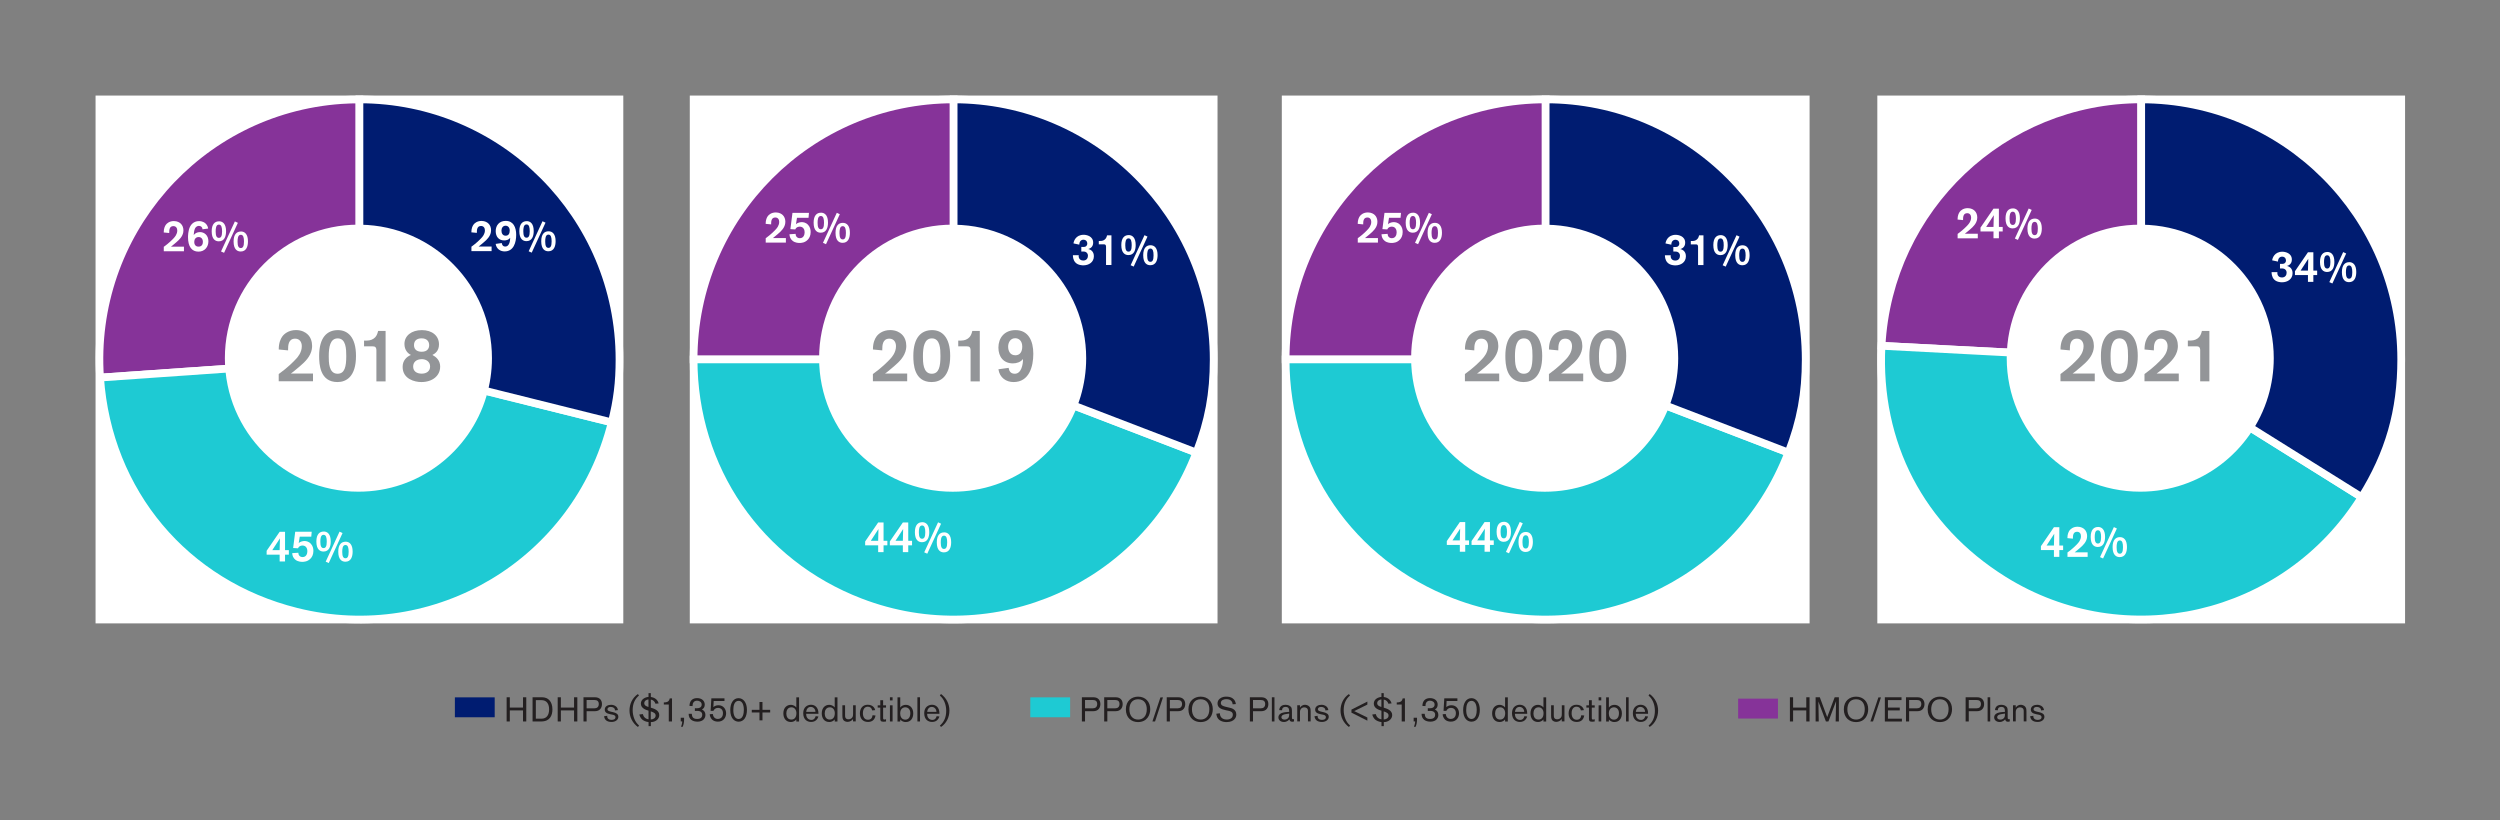
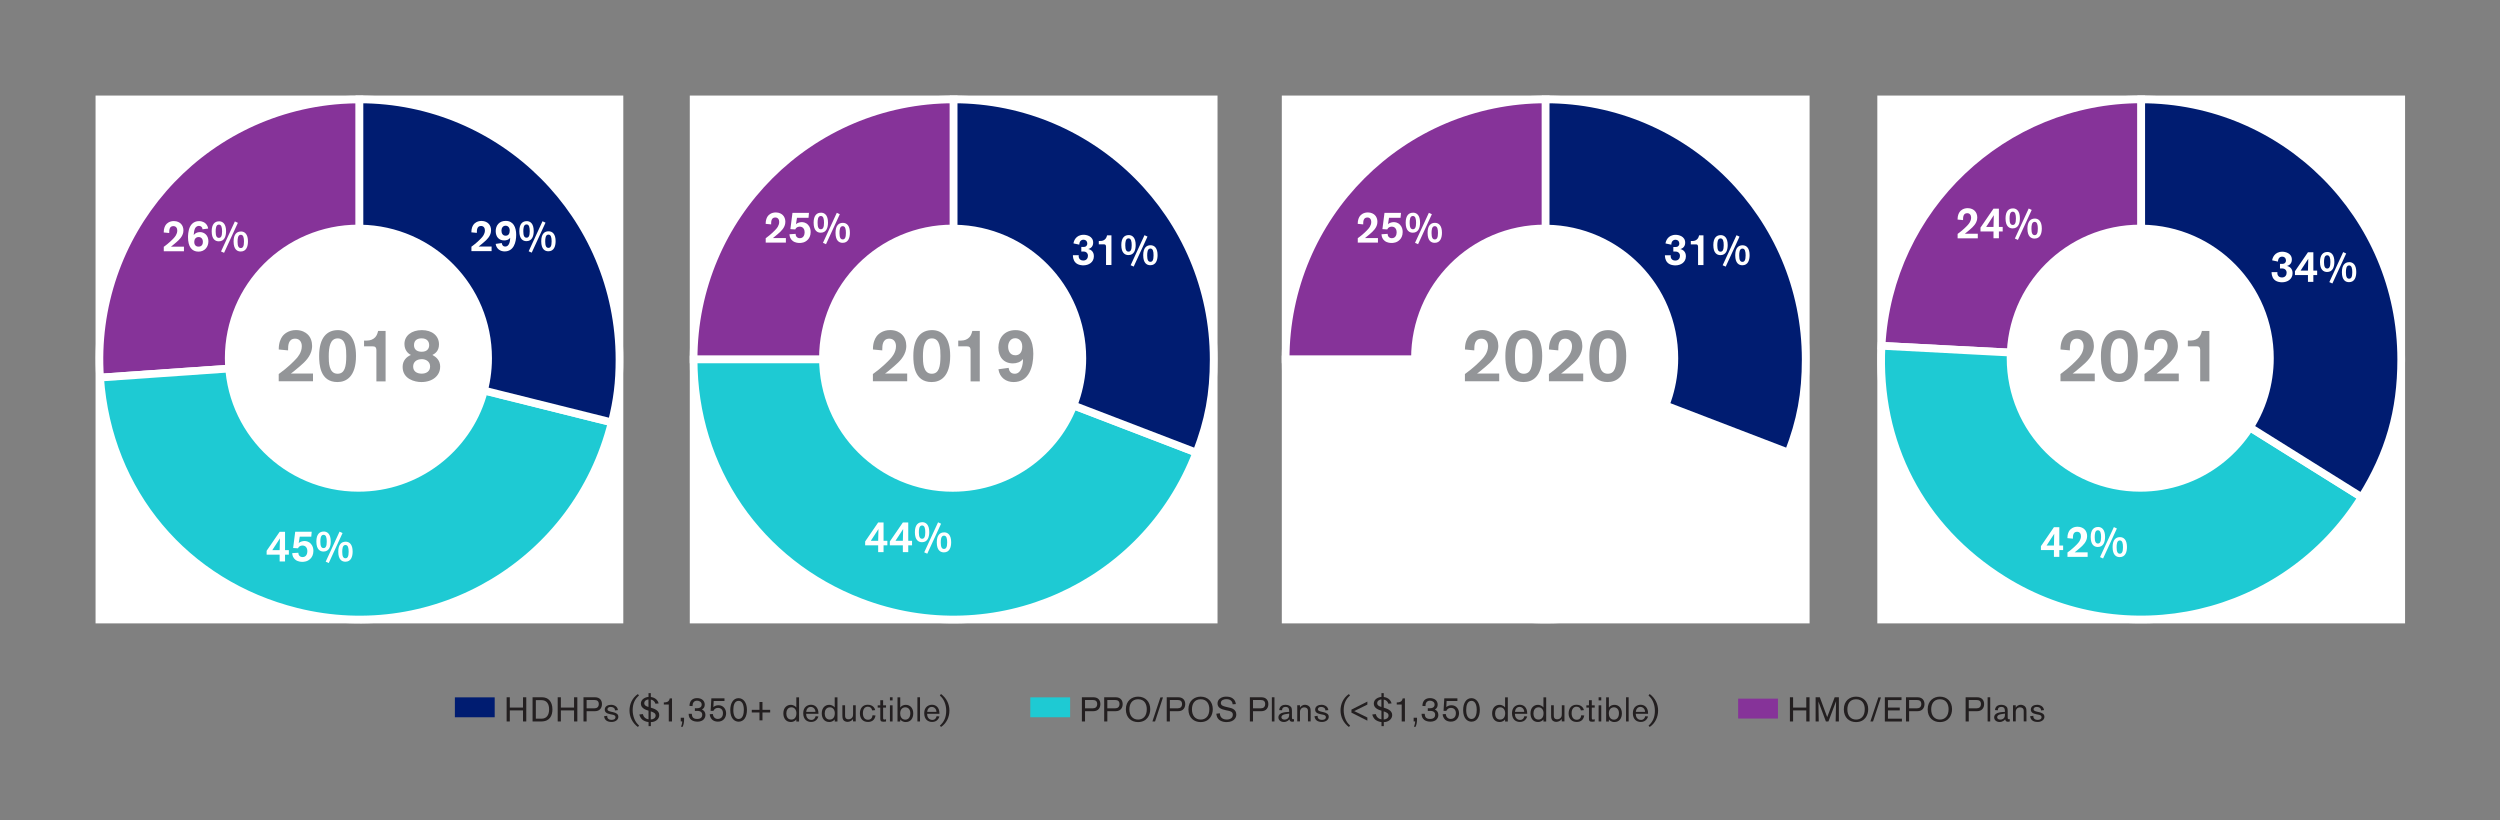
<svg xmlns="http://www.w3.org/2000/svg" id="Layer_1" viewBox="0 0 565.1 185.39">
  <rect x="0" y="0" width="565.1" height="185.39" fill="#808080" stroke="none" />
  <defs>
    <style>.cls-1,.cls-2{fill:#001c71;}.cls-1,.cls-3,.cls-4{fill-rule:evenodd;}.cls-5{fill:#fff;}.cls-6{fill:#939598;}.cls-7{clip-path:url(#clippath-2);}.cls-8{clip-path:url(#clippath-6);}.cls-3,.cls-9{fill:#1ecad3;}.cls-10{clip-path:url(#clippath-7);}.cls-11{clip-path:url(#clippath-1);}.cls-12{clip-path:url(#clippath-4);}.cls-13{clip-path:url(#clippath-9);}.cls-14{clip-path:url(#clippath);}.cls-15,.cls-16{fill:none;}.cls-17,.cls-4{fill:#863399;}.cls-18{clip-path:url(#clippath-3);}.cls-19{clip-path:url(#clippath-8);}.cls-20{clip-path:url(#clippath-5);}.cls-21{clip-path:url(#clippath-10);}.cls-16{stroke:#fff;stroke-miterlimit:10;stroke-width:1.74px;}.cls-22{fill:#231f20;}</style>
    <clipPath id="clippath">
      <rect class="cls-15" x="21.6" y="21.6" width="119.29" height="119.31" />
    </clipPath>
    <clipPath id="clippath-1">
      <rect class="cls-15" x="21.6" y="21.6" width="119.29" height="119.31" />
    </clipPath>
    <clipPath id="clippath-2">
      <rect class="cls-15" x="21.6" y="21.6" width="119.29" height="119.31" />
    </clipPath>
    <clipPath id="clippath-3">
      <rect class="cls-15" x="21.6" y="21.6" width="119.29" height="119.31" />
    </clipPath>
    <clipPath id="clippath-4">
      <rect class="cls-15" x="424.35" y="21.6" width="119.29" height="119.31" />
    </clipPath>
    <clipPath id="clippath-5">
      <rect class="cls-15" x="424.35" y="21.6" width="119.29" height="119.29" />
    </clipPath>
    <clipPath id="clippath-6">
      <rect class="cls-15" x="424.35" y="21.6" width="119.29" height="119.31" />
    </clipPath>
    <clipPath id="clippath-7">
      <rect class="cls-15" x="424.35" y="21.6" width="119.29" height="119.29" />
    </clipPath>
    <clipPath id="clippath-8">
      <rect class="cls-15" x="424.35" y="21.6" width="119.29" height="119.31" />
    </clipPath>
    <clipPath id="clippath-9">
      <rect class="cls-15" x="289.74" y="21.6" width="119.3" height="119.31" />
    </clipPath>
    <clipPath id="clippath-10">
      <rect class="cls-15" x="155.92" y="21.6" width="119.29" height="119.31" />
    </clipPath>
  </defs>
  <rect class="cls-2" x="102.82" y="157.63" width="9" height="4.5" />
  <g>
    <path class="cls-22" d="m212.7,156.87c1.23.91,1.91,2.26,1.91,3.75s-.68,2.89-1.9,3.7l-.26-.3c.97-.85,1.43-1.92,1.43-3.35s-.55-2.74-1.44-3.44l.26-.36Z" />
    <path class="cls-22" d="m209.57,161.41c0,.57.31,1.32,1.19,1.32.64,0,.88-.52.96-.85l.63.08c-.09.26-.43,1.23-1.65,1.23-.9,0-1.79-.54-1.79-1.98s1.01-1.91,1.77-1.91c.8,0,1.67.54,1.67,1.95v.1h-2.78v.05Zm2.1-.5c0-.6-.43-1.12-1.05-1.12-.66,0-.98.54-1.04,1.12h2.09Z" />
    <path class="cls-22" d="m207.37,163.08v-5.47h.59v5.47h-.59Z" />
    <path class="cls-22" d="m203.49,157.61v2.33c.29-.43.77-.62,1.26-.62.95,0,1.68.71,1.68,1.94,0,1.08-.56,1.95-1.69,1.95-.71,0-1.08-.36-1.25-.59v.47h-.62v-5.47h.62Zm1.15,5.06c.48,0,1.13-.3,1.13-1.47,0-.87-.53-1.32-1.13-1.32-.5,0-1.16.31-1.16,1.39,0,.63.28,1.4,1.16,1.4Z" />
    <path class="cls-22" d="m201.16,158.32v-.71h.6v.71h-.6Zm0,4.76v-3.65h.6v3.65h-.6Z" />
    <path class="cls-22" d="m199.62,162.29c0,.26.08.36.27.36.07,0,.22-.02.39-.08v.51c-.05,0-.35.06-.59.06-.6,0-.71-.24-.71-.66v-2.54h-.59v-.51h.59v-1.15h.64v1.15h.66v.51h-.66v2.35Z" />
    <path class="cls-22" d="m197.9,161.76c-.2,1.06-.88,1.43-1.72,1.43-1.15,0-1.81-.8-1.81-1.92s.6-1.97,1.77-1.97c1.1,0,1.59.7,1.68,1.22l-.68.06c-.09-.54-.45-.84-.99-.84s-1.1.37-1.1,1.48c0,.87.39,1.47,1.14,1.47.7,0,.97-.44,1.04-1.02l.67.06Z" />
    <path class="cls-22" d="m192.82,163.08v-.56c-.27.4-.76.65-1.24.65-.13,0-.7-.02-.98-.48-.17-.29-.19-.6-.19-.92v-2.35h.61v2.08c0,.39,0,.56.09.74.08.16.27.35.67.35.14,0,.6-.03.87-.42.18-.26.18-.57.18-.88v-1.87h.6v3.65h-.61Z" />
    <path class="cls-22" d="m188.68,163.08v-.46c-.19.22-.53.58-1.25.58-1.07,0-1.68-.82-1.68-1.95,0-1.42.93-1.93,1.67-1.93.67,0,1.12.39,1.26.6v-2.3h.62v5.47h-.62Zm-1.12-.43c.54,0,1.14-.33,1.14-1.44,0-.75-.43-1.33-1.12-1.33-.84,0-1.16.7-1.16,1.39,0,.64.26,1.38,1.14,1.38Z" />
    <path class="cls-22" d="m182.22,161.41c0,.57.31,1.32,1.19,1.32.64,0,.88-.52.96-.85l.63.08c-.09.26-.43,1.23-1.65,1.23-.9,0-1.79-.54-1.79-1.98s1.01-1.91,1.77-1.91c.8,0,1.67.54,1.67,1.95v.1h-2.78v.05Zm2.1-.5c0-.6-.43-1.12-1.05-1.12-.66,0-.98.54-1.04,1.12h2.08Z" />
    <path class="cls-22" d="m180,163.08v-.46c-.19.22-.53.58-1.25.58-1.07,0-1.68-.82-1.68-1.95,0-1.42.93-1.93,1.67-1.93.67,0,1.12.39,1.26.6v-2.3h.62v5.47h-.62Zm-1.12-.43c.54,0,1.14-.33,1.14-1.44,0-.75-.43-1.33-1.12-1.33-.84,0-1.16.7-1.16,1.39,0,.64.26,1.38,1.14,1.38Z" />
    <path class="cls-22" d="m172.35,161.05v1.78h-.68v-1.78h-1.74v-.6h1.74v-1.77h.68v1.77h1.74v.6h-1.74Z" />
    <path class="cls-22" d="m166.94,157.81c1.06,0,1.9.98,1.9,2.64,0,1.56-.66,2.68-1.89,2.68-.8,0-1.88-.6-1.88-2.64,0-1.54.69-2.68,1.87-2.68Zm.02,4.71c1.01,0,1.18-1.33,1.18-2.06,0-.46-.07-2.04-1.18-2.04-.99,0-1.2,1.12-1.2,2.1,0,1.16.4,2,1.2,2Z" />
    <path class="cls-22" d="m160.79,157.85h2.97v.61h-2.44l-.07,1.37c.19-.16.56-.42,1.15-.42,1.15,0,1.73.93,1.73,1.83,0,.95-.62,1.88-1.84,1.88s-1.62-.76-1.77-1.18c-.04-.12-.07-.25-.09-.5l.69-.05c.07.52.36,1.12,1.15,1.12.34,0,1.15-.18,1.15-1.3,0-.67-.36-1.2-1.13-1.2-.45,0-.82.22-1.03.67h-.63l.17-2.84Z" />
    <path class="cls-22" d="m156.37,161.35c.05.65.22,1.16,1.22,1.16.21,0,1.14,0,1.14-.94,0-.53-.33-.88-1.15-.88-.2,0-.36,0-.51.02v-.63c.11,0,.25.02.4.02.57,0,1.14-.18,1.14-.84,0-.62-.59-.88-1.05-.88-.34,0-.64.12-.84.43-.15.24-.16.52-.18.79l-.69-.03c.02-.27.02-.44.1-.69.32-1.02,1.29-1.08,1.61-1.08,1.1,0,1.74.63,1.74,1.46,0,.5-.18.86-.64,1.11.39.16.79.56.79,1.25,0,.19-.03.62-.4,1-.49.5-1.18.5-1.41.5-1.01,0-1.98-.47-1.98-1.78h.7Z" />
    <path class="cls-22" d="m154.63,162.23v.46c0,.55-.09,1.08-.32,1.59h-.36c.13-.38.26-.81.26-1.21h-.34v-.84h.77Z" />
    <path class="cls-22" d="m151.17,163.08v-3.82h-1.12v-.48c.67,0,.99-.17,1.17-.46.12-.18.16-.4.16-.46h.52v5.22h-.73Z" />
    <path class="cls-22" d="m146.58,163.22c-.16-.02-.75-.11-1.22-.43-.62-.42-.79-1.05-.84-1.29l.79-.09c.13.59.54,1.07,1.28,1.19v-1.96c-.67-.19-1.73-.57-1.73-1.6s1.05-1.46,1.73-1.51v-.85h.52v.86c.6.08,1.52.43,1.77,1.46l-.72.07c-.15-.47-.5-.86-1.05-.94v1.83c.65.19,1.91.57,1.91,1.67,0,.95-.91,1.59-1.84,1.59h-.06v.92h-.52v-.92Zm0-5.12c-.43.02-.95.31-.95.85s.54.74.95.85v-1.71Zm.52,4.53c.5,0,1.1-.29,1.1-.88,0-.47-.34-.71-1.1-.95v1.84Z" />
    <path class="cls-22" d="m144.2,164.34c-1.21-.9-1.91-2.22-1.91-3.75,0-1.39.6-2.83,1.89-3.7l.26.31c-.98.85-1.43,1.91-1.43,3.33s.56,2.75,1.44,3.45l-.25.36Z" />
    <path class="cls-22" d="m137.25,161.8c0,.24.02.45.2.64.22.24.52.28.82.28s.85-.09.85-.61c0-.44-.43-.52-.76-.58l-.36-.07c-1-.19-1.3-.55-1.3-1.06,0-.8.76-1.09,1.42-1.09.77,0,1.19.38,1.36.64.15.22.18.45.19.56l-.67.08c0-.18-.02-.26-.05-.34-.09-.2-.4-.46-.92-.46s-.72.3-.72.53c0,.32.33.44.88.57l.36.08c.68.16,1.22.4,1.22,1.06s-.66,1.16-1.53,1.16c-1.18,0-1.59-.58-1.7-1.29l.71-.1Z" />
    <path class="cls-22" d="m134.5,157.61c1.06,0,1.57.68,1.57,1.54,0,.76-.41,1.61-1.6,1.61h-1.87v2.32h-.71v-5.47h2.6Zm-.13,2.5c.58,0,.98-.31.98-.98s-.42-.9-.98-.9h-1.77v1.88h1.76Z" />
    <path class="cls-22" d="m129.76,163.08v-2.5h-2.98v2.5h-.72v-5.47h.72v2.33h2.98v-2.33h.74v5.47h-.74Z" />
    <path class="cls-22" d="m122.54,157.61c1.32,0,2.33.92,2.33,2.74,0,1.36-.56,2.73-2.53,2.73h-1.96v-5.47h2.17Zm-1.42,4.84h1.29c1.13,0,1.71-.81,1.71-2.1,0-1.19-.5-2.09-1.74-2.09h-1.26v4.19Z" />
    <path class="cls-22" d="m118.22,163.08v-2.5h-2.98v2.5h-.72v-5.47h.72v2.33h2.98v-2.33h.74v5.47h-.74Z" />
  </g>
  <rect class="cls-9" x="232.89" y="157.63" width="9" height="4.5" />
  <g>
    <path class="cls-22" d="m247.16,157.61c1.06,0,1.57.68,1.57,1.54,0,.76-.41,1.61-1.6,1.61h-1.87v2.32h-.71v-5.47h2.6Zm-.13,2.5c.58,0,.98-.31.98-.98s-.42-.9-.98-.9h-1.77v1.88h1.76Z" />
    <path class="cls-22" d="m252.2,157.61c1.06,0,1.57.68,1.57,1.54,0,.76-.41,1.61-1.6,1.61h-1.87v2.32h-.71v-5.47h2.6Zm-.13,2.5c.58,0,.98-.31.98-.98s-.42-.9-.98-.9h-1.77v1.88h1.76Z" />
    <path class="cls-22" d="m257.23,163.22c-1.42,0-2.74-.92-2.74-2.88s1.36-2.87,2.76-2.87c1.67,0,2.75,1.17,2.75,2.83,0,1.33-.73,2.92-2.78,2.92Zm.04-.57c1.08,0,1.95-.73,1.95-2.35,0-1.08-.49-2.24-1.96-2.24s-1.97,1.15-1.97,2.29c0,1.41.75,2.3,1.98,2.3Z" />
    <path class="cls-22" d="m261.09,163.08h-.6l1.81-5.44h.58l-1.79,5.44Z" />
    <path class="cls-22" d="m266.34,157.61c1.06,0,1.57.68,1.57,1.54,0,.76-.41,1.61-1.6,1.61h-1.87v2.32h-.71v-5.47h2.6Zm-.13,2.5c.58,0,.98-.31.98-.98s-.42-.9-.98-.9h-1.77v1.88h1.76Z" />
    <path class="cls-22" d="m271.37,163.22c-1.42,0-2.74-.92-2.74-2.88s1.36-2.87,2.76-2.87c1.67,0,2.75,1.17,2.75,2.83,0,1.33-.73,2.92-2.78,2.92Zm.04-.57c1.08,0,1.95-.73,1.95-2.35,0-1.08-.49-2.24-1.96-2.24s-1.97,1.15-1.97,2.29c0,1.41.75,2.3,1.98,2.3Z" />
    <path class="cls-22" d="m275.74,161.23c0,.22.05,1.42,1.57,1.42.46,0,1.36-.18,1.36-1.09,0-.61-.45-.79-1.04-.91l-.5-.1c-1.23-.25-1.92-.64-1.92-1.56,0-.43.19-.8.52-1.07.53-.43,1.15-.45,1.42-.45.54,0,1.07.07,1.51.41.48.36.6.76.7,1.27l-.74.05c0-.31-.17-1.16-1.41-1.16-.52,0-1.25.19-1.25.86,0,.53.47.71,1.09.86l1,.24c.26.06,1.4.31,1.4,1.51,0,.22-.03.71-.46,1.12-.3.29-.8.59-1.73.59-.18,0-.92,0-1.5-.38-.73-.47-.8-1.28-.82-1.51l.78-.1Z" />
    <path class="cls-22" d="m285.13,157.61c1.06,0,1.57.68,1.57,1.54,0,.76-.41,1.61-1.6,1.61h-1.87v2.32h-.71v-5.47h2.6Zm-.13,2.5c.58,0,.98-.31.98-.98s-.42-.9-.98-.9h-1.77v1.88h1.76Z" />
    <path class="cls-22" d="m287.49,163.08v-5.47h.59v5.47h-.59Z" />
    <path class="cls-22" d="m291.4,160.77c0-.34,0-.98-.81-.98-.51,0-.79.25-.79.71v.05l-.64-.04c0-.18.11-1.2,1.4-1.2.23,0,.61.04.92.22.52.29.55.67.55,1.33v1.29c0,.22,0,.43.28.43.08,0,.12-.02.19-.03v.52c-.19.06-.29.07-.4.07-.03,0-.26,0-.39-.09-.15-.11-.24-.34-.25-.45-.17.19-.54.6-1.25.6s-1.24-.42-1.24-1.05c0-.17.05-.53.4-.79.37-.28,1.02-.38,1.48-.41l.56-.04v-.12Zm-1.3.79c-.12.05-.45.2-.45.56,0,.27.2.54.69.54.33,0,1.07-.14,1.07-1.08v-.29c-.29.05-1.02.14-1.31.26Z" />
    <path class="cls-22" d="m295.65,163.08v-2.4c0-.57-.4-.79-.83-.79-.51,0-.97.37-.97,1.02v2.16h-.62v-3.65h.62v.54c.16-.27.52-.65,1.15-.65.16,0,.71.05,1.04.5.21.29.22.61.22.95v2.31h-.61Z" />
    <path class="cls-22" d="m297.83,161.8c0,.24.02.45.2.64.22.24.52.28.82.28s.85-.09.85-.61c0-.44-.43-.52-.76-.58l-.36-.07c-1-.19-1.3-.55-1.3-1.06,0-.8.76-1.09,1.42-1.09.77,0,1.19.38,1.36.64.15.22.18.45.19.56l-.67.08c0-.18-.02-.26-.05-.34-.09-.2-.4-.46-.92-.46s-.72.3-.72.53c0,.32.33.44.88.57l.36.08c.68.16,1.22.4,1.22,1.06s-.66,1.16-1.53,1.16c-1.18,0-1.59-.58-1.7-1.29l.71-.1Z" />
    <path class="cls-22" d="m304.92,164.34c-1.21-.9-1.91-2.22-1.91-3.75,0-1.39.6-2.83,1.89-3.7l.26.31c-.98.85-1.43,1.91-1.43,3.33s.56,2.75,1.44,3.45l-.25.36Z" />
    <path class="cls-22" d="m305.48,161.09v-.69l3.6-1.82v.68l-2.98,1.47,2.98,1.46v.71l-3.6-1.81Z" />
    <path class="cls-22" d="m312.25,163.22c-.16-.02-.75-.11-1.22-.43-.62-.42-.79-1.05-.84-1.29l.79-.09c.13.59.54,1.07,1.28,1.19v-1.96c-.67-.19-1.73-.57-1.73-1.6s1.05-1.46,1.73-1.51v-.85h.52v.86c.6.08,1.52.43,1.77,1.46l-.72.07c-.15-.47-.5-.86-1.05-.94v1.83c.65.19,1.91.57,1.91,1.67,0,.95-.91,1.59-1.84,1.59h-.06v.92h-.52v-.92Zm0-5.12c-.43.02-.95.31-.95.85s.54.74.95.85v-1.71Zm.52,4.53c.5,0,1.1-.29,1.1-.88,0-.47-.34-.71-1.1-.95v1.84Z" />
    <path class="cls-22" d="m316.84,163.08v-3.82h-1.12v-.48c.67,0,.99-.17,1.17-.46.12-.18.16-.4.16-.46h.52v5.22h-.73Z" />
    <path class="cls-22" d="m320.3,162.23v.46c0,.55-.09,1.08-.32,1.59h-.36c.13-.38.26-.81.26-1.21h-.34v-.84h.77Z" />
    <path class="cls-22" d="m322.04,161.35c.05.65.22,1.16,1.22,1.16.21,0,1.14,0,1.14-.94,0-.53-.33-.88-1.15-.88-.2,0-.36,0-.51.02v-.63c.11,0,.25.02.4.02.57,0,1.14-.18,1.14-.84,0-.62-.59-.88-1.05-.88-.34,0-.64.12-.84.43-.15.24-.16.52-.18.79l-.69-.03c.02-.27.02-.44.1-.69.32-1.02,1.29-1.08,1.61-1.08,1.1,0,1.74.63,1.74,1.46,0,.5-.18.86-.64,1.11.39.16.79.56.79,1.25,0,.19-.03.62-.4,1-.49.5-1.18.5-1.41.5-1.01,0-1.98-.47-1.98-1.78h.7Z" />
    <path class="cls-22" d="m326.46,157.85h2.97v.61h-2.44l-.07,1.37c.19-.16.56-.42,1.15-.42,1.15,0,1.73.93,1.73,1.83,0,.95-.62,1.88-1.84,1.88s-1.62-.76-1.77-1.18c-.04-.12-.07-.25-.09-.5l.69-.05c.07.52.36,1.12,1.15,1.12.34,0,1.15-.18,1.15-1.3,0-.67-.36-1.2-1.13-1.2-.45,0-.82.22-1.03.67h-.63l.17-2.84Z" />
    <path class="cls-22" d="m332.6,157.81c1.06,0,1.9.98,1.9,2.64,0,1.56-.66,2.68-1.89,2.68-.8,0-1.88-.6-1.88-2.64,0-1.54.69-2.68,1.87-2.68Zm.02,4.71c1.01,0,1.18-1.33,1.18-2.06,0-.46-.07-2.04-1.18-2.04-.99,0-1.2,1.12-1.2,2.1,0,1.16.4,2,1.2,2Z" />
    <path class="cls-22" d="m340.21,163.08v-.46c-.19.22-.53.58-1.25.58-1.07,0-1.68-.82-1.68-1.95,0-1.42.93-1.93,1.67-1.93.67,0,1.12.39,1.26.6v-2.3h.62v5.47h-.62Zm-1.12-.43c.54,0,1.14-.33,1.14-1.44,0-.75-.43-1.33-1.12-1.33-.84,0-1.16.7-1.16,1.39,0,.64.26,1.38,1.14,1.38Z" />
    <path class="cls-22" d="m342.43,161.41c0,.57.31,1.32,1.19,1.32.64,0,.88-.52.96-.85l.63.08c-.09.26-.43,1.23-1.65,1.23-.9,0-1.79-.54-1.79-1.98s1.01-1.91,1.77-1.91c.8,0,1.67.54,1.67,1.95v.1h-2.78v.05Zm2.1-.5c0-.6-.43-1.12-1.05-1.12-.66,0-.98.54-1.04,1.12h2.08Z" />
    <path class="cls-22" d="m348.88,163.08v-.46c-.19.22-.53.58-1.25.58-1.07,0-1.68-.82-1.68-1.95,0-1.42.93-1.93,1.67-1.93.67,0,1.12.39,1.26.6v-2.3h.62v5.47h-.62Zm-1.12-.43c.54,0,1.14-.33,1.14-1.44,0-.75-.43-1.33-1.12-1.33-.84,0-1.16.7-1.16,1.39,0,.64.26,1.38,1.14,1.38Z" />
    <path class="cls-22" d="m353.02,163.08v-.56c-.27.4-.76.65-1.24.65-.13,0-.7-.02-.98-.48-.17-.29-.19-.6-.19-.92v-2.35h.61v2.08c0,.39,0,.56.09.74.08.16.27.35.67.35.14,0,.6-.03.87-.42.18-.26.18-.57.18-.88v-1.87h.6v3.65h-.61Z" />
    <path class="cls-22" d="m358.1,161.76c-.2,1.06-.88,1.43-1.72,1.43-1.15,0-1.81-.8-1.81-1.92s.6-1.97,1.77-1.97c1.1,0,1.59.7,1.68,1.22l-.68.06c-.09-.54-.45-.84-.99-.84s-1.1.37-1.1,1.48c0,.87.39,1.47,1.14,1.47.7,0,.97-.44,1.04-1.02l.67.06Z" />
    <path class="cls-22" d="m359.81,162.29c0,.26.08.36.27.36.07,0,.22-.02.39-.08v.51c-.05,0-.35.06-.59.06-.6,0-.71-.24-.71-.66v-2.54h-.59v-.51h.59v-1.15h.64v1.15h.66v.51h-.66v2.35Z" />
    <path class="cls-22" d="m361.35,158.32v-.71h.6v.71h-.6Zm0,4.76v-3.65h.6v3.65h-.6Z" />
    <path class="cls-22" d="m363.67,157.61v2.33c.29-.43.77-.62,1.26-.62.95,0,1.68.71,1.68,1.94,0,1.08-.56,1.95-1.69,1.95-.71,0-1.08-.36-1.25-.59v.47h-.62v-5.47h.62Zm1.15,5.06c.48,0,1.13-.3,1.13-1.47,0-.87-.53-1.32-1.13-1.32-.5,0-1.16.31-1.16,1.39,0,.63.28,1.4,1.16,1.4Z" />
    <path class="cls-22" d="m367.55,163.08v-5.47h.59v5.47h-.59Z" />
    <path class="cls-22" d="m369.75,161.41c0,.57.31,1.32,1.19,1.32.64,0,.88-.52.96-.85l.63.08c-.09.26-.43,1.23-1.65,1.23-.9,0-1.79-.54-1.79-1.98s1.01-1.91,1.77-1.91c.8,0,1.67.54,1.67,1.95v.1h-2.78v.05Zm2.1-.5c0-.6-.43-1.12-1.05-1.12-.66,0-.98.54-1.04,1.12h2.08Z" />
    <path class="cls-22" d="m372.89,156.87c1.23.91,1.91,2.26,1.91,3.75s-.68,2.89-1.9,3.7l-.26-.3c.97-.85,1.43-1.92,1.43-3.35s-.55-2.74-1.44-3.44l.26-.36Z" />
  </g>
  <rect class="cls-17" x="392.89" y="157.92" width="9" height="4.5" />
  <g>
    <path class="cls-22" d="m408.29,163.08v-2.5h-2.98v2.5h-.72v-5.47h.72v2.33h2.98v-2.33h.74v5.47h-.74Z" />
    <path class="cls-22" d="m414.93,163.08c0-.15.1-4.59.1-4.59l-1.73,4.59h-.57l-1.7-4.52s.08,4.36.08,4.52h-.71v-5.47h.95l1.67,4.49,1.69-4.49h.95v5.47h-.73Z" />
    <path class="cls-22" d="m419.52,163.22c-1.42,0-2.74-.92-2.74-2.88s1.36-2.87,2.76-2.87c1.67,0,2.75,1.17,2.75,2.83,0,1.33-.73,2.92-2.77,2.92Zm.04-.57c1.09,0,1.95-.73,1.95-2.35,0-1.08-.49-2.24-1.96-2.24s-1.97,1.15-1.97,2.29c0,1.41.75,2.3,1.98,2.3Z" />
    <path class="cls-22" d="m423.38,163.08h-.6l1.81-5.44h.58l-1.79,5.44Z" />
    <path class="cls-22" d="m426.05,163.08v-5.47h3.77v.64h-3.07v1.69h2.67v.64h-2.67v1.87h3.16v.64h-3.86Z" />
    <path class="cls-22" d="m433.44,157.61c1.06,0,1.57.68,1.57,1.54,0,.76-.41,1.61-1.6,1.61h-1.87v2.32h-.71v-5.47h2.6Zm-.13,2.5c.58,0,.98-.31.98-.98s-.42-.9-.98-.9h-1.77v1.88h1.76Z" />
    <path class="cls-22" d="m438.47,163.22c-1.42,0-2.74-.92-2.74-2.88s1.36-2.87,2.76-2.87c1.67,0,2.75,1.17,2.75,2.83,0,1.33-.73,2.92-2.77,2.92Zm.04-.57c1.09,0,1.95-.73,1.95-2.35,0-1.08-.49-2.24-1.96-2.24s-1.97,1.15-1.97,2.29c0,1.41.75,2.3,1.98,2.3Z" />
    <path class="cls-22" d="m446.92,157.61c1.06,0,1.57.68,1.57,1.54,0,.76-.41,1.61-1.6,1.61h-1.87v2.32h-.71v-5.47h2.6Zm-.13,2.5c.58,0,.98-.31.98-.98s-.42-.9-.98-.9h-1.77v1.88h1.76Z" />
    <path class="cls-22" d="m449.28,163.08v-5.47h.59v5.47h-.59Z" />
    <path class="cls-22" d="m453.19,160.77c0-.34,0-.98-.81-.98-.51,0-.79.25-.79.71v.05l-.64-.04c0-.18.11-1.2,1.4-1.2.22,0,.61.04.92.22.52.29.55.67.55,1.33v1.29c0,.22,0,.43.28.43.08,0,.12-.02.19-.03v.52c-.19.06-.29.07-.4.07-.03,0-.26,0-.39-.09-.15-.11-.24-.34-.25-.45-.17.19-.54.6-1.25.6s-1.24-.42-1.24-1.05c0-.17.05-.53.4-.79.37-.28,1.02-.38,1.48-.41l.56-.04v-.12Zm-1.3.79c-.12.05-.45.2-.45.56,0,.27.2.54.69.54.33,0,1.07-.14,1.07-1.08v-.29c-.29.05-1.02.14-1.31.26Z" />
    <path class="cls-22" d="m457.44,163.08v-2.4c0-.57-.4-.79-.83-.79-.51,0-.97.37-.97,1.02v2.16h-.62v-3.65h.62v.54c.16-.27.52-.65,1.15-.65.16,0,.71.05,1.04.5.21.29.23.61.23.95v2.31h-.61Z" />
    <path class="cls-22" d="m459.61,161.8c0,.24.02.45.2.64.22.24.52.28.82.28s.84-.09.84-.61c0-.44-.43-.52-.76-.58l-.36-.07c-1-.19-1.3-.55-1.3-1.06,0-.8.76-1.09,1.42-1.09.77,0,1.19.38,1.36.64.15.22.18.45.19.56l-.67.08c0-.18-.02-.26-.05-.34-.09-.2-.4-.46-.92-.46s-.72.3-.72.53c0,.32.33.44.88.57l.36.08c.68.16,1.22.4,1.22,1.06s-.66,1.16-1.53,1.16c-1.18,0-1.59-.58-1.7-1.29l.71-.1Z" />
  </g>
  <rect class="cls-5" x="21.6" y="21.6" width="119.29" height="119.31" />
  <g class="cls-14">
    <path class="cls-4" d="m81.25,81.25l-58.63,4.1c-2.26-32.38,22.15-60.47,54.53-62.73,1.3-.09,2.8-.14,4.1-.14v58.78Z" />
    <path class="cls-16" d="m81.25,81.25l-58.63,4.1c-2.26-32.38,22.15-60.47,54.53-62.73,1.3-.09,2.8-.14,4.1-.14v58.78Z" />
    <path class="cls-3" d="m81.25,81.25l57.03,14.22c-7.85,31.5-39.75,50.67-71.25,42.81-25.2-6.28-42.6-27.02-44.41-52.93l58.63-4.1Z" />
    <path class="cls-16" d="m81.25,81.25l57.03,14.22c-7.85,31.5-39.75,50.67-71.25,42.81-25.2-6.28-42.6-27.02-44.41-52.93l58.63-4.1Z" />
  </g>
  <g class="cls-11">
    <path class="cls-1" d="m81.25,81.25V22.47c32.46,0,58.78,26.31,58.78,58.78,0,5.19-.49,9.18-1.75,14.22l-57.03-14.22Z" />
  </g>
  <g class="cls-7">
    <path class="cls-16" d="m81.25,81.25V22.47c32.46,0,58.78,26.31,58.78,58.78,0,5.19-.49,9.18-1.75,14.22l-57.03-14.22Z" />
  </g>
  <g class="cls-18">
    <path class="cls-5" d="m81.55,50.79c-.18,0-.35-.01-.53-.01-16.67,0-30.19,13.51-30.19,30.18s13.51,30.18,30.19,30.18c13.65,0,25.19-9.07,28.91-21.51.82-2.75,1.27-5.66,1.27-8.67,0-16.49-13.23-29.89-29.66-30.17" />
  </g>
  <g>
    <path class="cls-5" d="m37,55.81c1.15-.82,1.99-1.66,2.34-2.06.16-.18.73-.79.73-1.64,0-.55-.29-1-.88-1-.91,0-.94.91-.94,1.43v.13l-1.24-.12v-.05c0-.84.26-1.39.48-1.69.22-.31.8-.84,1.82-.84.79,0,1.29.34,1.52.55.44.39.63.98.63,1.56,0,.2-.02.62-.26,1.11-.4.83-1.17,1.42-1.85,2-.24.2-.47.4-.71.57h2.94v1.03h-4.56v-.97Z" />
    <path class="cls-5" d="m45.76,51.81c0-.49-.38-.75-.79-.75-.27,0-.71.11-.94.7-.15.36-.23,1.01-.24,1.38.26-.38.75-.68,1.41-.68.96,0,1.91.7,1.91,2.09,0,1.23-.81,2.33-2.25,2.33-1.54,0-2.36-1.18-2.36-3.25,0-.22,0-1.49.46-2.4.6-1.18,1.67-1.25,2.03-1.25.24,0,.89.03,1.44.5.49.42.58.94.62,1.18l-1.27.17Zm-.85,1.77c-.66,0-1,.5-1,1.09,0,.75.42,1.08.97,1.08.19,0,.98-.03.98-1.09,0-.62-.36-1.08-.95-1.08Z" />
    <path class="cls-5" d="m49.5,50.02c.88,0,1.6.62,1.6,2.24,0,1.14-.36,2.29-1.64,2.29-.75,0-1.61-.43-1.61-2.26,0-1.7.77-2.26,1.65-2.26Zm-.02,3.75c.47,0,.72-.39.72-1.46,0-.87-.14-1.54-.72-1.54-.68,0-.73.91-.73,1.58,0,1,.24,1.42.73,1.42Zm1.17,3.38l-.69-.31,3.13-6.79.68.32-3.12,6.78Zm3.8-4.83c.88,0,1.6.62,1.6,2.24,0,1.14-.36,2.29-1.64,2.29-.75,0-1.61-.43-1.61-2.26,0-1.7.77-2.26,1.65-2.26Zm-.02,3.75c.47,0,.72-.39.72-1.46,0-.88-.14-1.54-.72-1.54-.68,0-.73.91-.73,1.58,0,1,.24,1.42.73,1.42Z" />
  </g>
  <g>
    <path class="cls-5" d="m64.43,125.37v1.54h-1.22v-1.54h-2.94v-.87l2.94-4.29h1.22v4.14h.86v1.02h-.86Zm-1.22-1.02c0-.15.07-2.66.07-2.66l-1.73,2.66h1.66Z" />
    <path class="cls-5" d="m70.35,121.31h-2.6l-.23,1.48c.33-.42,1.08-.5,1.29-.5.29,0,.93.04,1.46.63.41.45.57,1,.57,1.6,0,.9-.35,1.41-.6,1.69-.68.76-1.56.79-1.91.79-.21,0-.95-.01-1.54-.46-.51-.4-.71-.92-.74-1.51l1.38-.09c.02.58.38.98.96.98.84,0,1.09-.76,1.09-1.35,0-.48-.23-1.26-1.11-1.26-.18,0-.78.05-1,.63l-1.11-.07.47-3.68h3.73l-.1,1.12Z" />
    <path class="cls-5" d="m73.16,120.14c.88,0,1.6.62,1.6,2.24,0,1.14-.36,2.29-1.64,2.29-.75,0-1.61-.43-1.61-2.26,0-1.7.77-2.26,1.65-2.26Zm-.02,3.75c.47,0,.72-.39.72-1.46,0-.87-.14-1.54-.72-1.54-.68,0-.73.91-.73,1.58,0,1,.24,1.42.73,1.42Zm1.17,3.38l-.69-.31,3.13-6.79.68.32-3.12,6.78Zm3.8-4.83c.88,0,1.6.62,1.6,2.24,0,1.14-.36,2.29-1.64,2.29-.75,0-1.61-.43-1.61-2.26,0-1.7.77-2.26,1.65-2.26Zm-.02,3.75c.47,0,.72-.39.72-1.46,0-.88-.14-1.54-.72-1.54-.68,0-.73.91-.73,1.58,0,1,.24,1.42.73,1.42Z" />
  </g>
  <g>
    <path class="cls-5" d="m106.54,55.78c1.15-.82,1.99-1.66,2.34-2.06.16-.18.73-.79.73-1.64,0-.55-.29-1-.88-1-.91,0-.94.91-.94,1.43v.13l-1.24-.12v-.05c0-.84.26-1.39.48-1.69.22-.31.8-.84,1.82-.84.79,0,1.29.34,1.52.55.44.39.63.98.63,1.56,0,.2-.02.62-.26,1.11-.4.83-1.17,1.42-1.85,2-.24.2-.47.4-.71.57h2.94v1.03h-4.56v-.97Z" />
    <path class="cls-5" d="m113.42,54.95c.06.39.24.78.81.78.88,0,1.09-1.24,1.09-1.92v-.05c-.3.42-.84.59-1.34.59-1.22,0-1.93-.84-1.93-2.11s.78-2.31,2.27-2.31c1.71,0,2.36,1.43,2.36,3.15s-.56,3.75-2.62,3.75c-.96,0-1.85-.56-2.02-1.7l1.36-.19Zm.87-1.67c.63,0,.93-.45.93-1.16s-.42-1.1-.94-1.1c-.65,0-.93.59-.93,1.11,0,.6.28,1.15.94,1.15Z" />
    <path class="cls-5" d="m119.04,49.98c.88,0,1.6.62,1.6,2.24,0,1.14-.36,2.29-1.64,2.29-.75,0-1.61-.43-1.61-2.26,0-1.7.77-2.26,1.65-2.26Zm-.02,3.75c.47,0,.72-.39.72-1.46,0-.87-.14-1.54-.72-1.54-.68,0-.73.91-.73,1.58,0,1,.24,1.42.73,1.42Zm1.17,3.38l-.69-.31,3.13-6.79.68.32-3.12,6.78Zm3.8-4.83c.88,0,1.6.62,1.6,2.23,0,1.14-.36,2.29-1.64,2.29-.75,0-1.61-.43-1.61-2.26,0-1.7.77-2.26,1.65-2.26Zm-.02,3.75c.47,0,.72-.39.72-1.46,0-.88-.14-1.54-.72-1.54-.68,0-.73.91-.73,1.58,0,1,.24,1.42.73,1.42Z" />
  </g>
  <g>
    <path class="cls-6" d="m63,84.55c1.96-1.4,3.38-2.82,3.99-3.5.27-.3,1.23-1.35,1.23-2.79,0-.93-.49-1.71-1.5-1.71-1.55,0-1.6,1.55-1.6,2.43v.22l-2.11-.2v-.08c0-1.44.44-2.37.81-2.87.37-.52,1.37-1.44,3.09-1.44,1.35,0,2.2.57,2.58.93.74.66,1.06,1.67,1.06,2.65,0,.34-.03,1.05-.44,1.89-.68,1.42-1.99,2.42-3.14,3.39-.41.34-.79.68-1.22.96h5v1.76h-7.75v-1.66Z" />
    <path class="cls-6" d="m76.28,86.36c-3.97,0-4.14-4.04-4.14-5.91,0-4.17,1.79-5.83,4.24-5.83,2.15,0,4.09,1.49,4.09,5.84,0,4.68-2.2,5.9-4.19,5.9Zm.03-1.88c1.62,0,1.96-1.62,1.96-3.99,0-1.64-.07-4-1.93-4-1.71,0-2.03,1.94-2.03,4.07,0,1.27,0,3.92,1.99,3.92Z" />
    <path class="cls-6" d="m85.08,86.21v-7.01c0-.78-.37-.91-.83-.91h-1.96v-1.3h.22c.73,0,1.35-.02,1.98-.47.61-.44.81-1.01.98-1.71h1.69v11.4h-2.08Z" />
    <path class="cls-6" d="m99.49,82.91c0,1.99-1.69,3.45-4.26,3.45-1.45,0-4.22-.66-4.22-3.43,0-1.4.84-2.26,1.88-2.7-.62-.27-1.47-1.06-1.47-2.47,0-1.89,1.62-3.14,3.94-3.14s3.87,1.28,3.87,3.23c0,1.55-.98,2.13-1.49,2.38.86.47,1.76,1.22,1.76,2.69Zm-4.17-1.72c-1.15,0-1.93.62-1.93,1.67s.79,1.6,1.94,1.6c1.01,0,1.89-.51,1.89-1.62s-.93-1.66-1.91-1.66Zm-.02-4.71c-.79,0-1.72.3-1.72,1.54,0,1.1.83,1.49,1.74,1.49,1.33,0,1.69-.81,1.69-1.49,0-.84-.51-1.54-1.71-1.54Z" />
  </g>
  <rect class="cls-5" x="424.35" y="21.6" width="119.29" height="119.31" />
  <g class="cls-12">
    <path class="cls-4" d="m484,81.24l-58.69-3.08c1.63-31.12,27.53-55.7,58.69-55.7v58.77Z" />
  </g>
  <g class="cls-20">
    <path class="cls-16" d="m484,81.24l-58.69-3.08c1.63-31.12,27.53-55.7,58.69-55.7v58.77Z" />
    <path class="cls-3" d="m484,81.24l49.84,31.15c-17.2,27.53-53.46,35.9-80.99,18.7-18.72-11.7-28.7-30.88-27.55-52.92l58.69,3.08Z" />
    <path class="cls-16" d="m484,81.24l49.84,31.15c-17.2,27.53-53.46,35.9-80.99,18.7-18.72-11.7-28.7-30.88-27.55-52.92l58.69,3.08Z" />
  </g>
  <g class="cls-8">
    <path class="cls-1" d="m484,81.24V22.47c32.46,0,58.77,26.31,58.77,58.77,0,11.69-2.74,21.24-8.93,31.15l-49.84-31.15Z" />
  </g>
  <g class="cls-10">
    <path class="cls-16" d="m484,81.24V22.47c32.46,0,58.77,26.31,58.77,58.77,0,11.69-2.74,21.24-8.93,31.15l-49.84-31.15Z" />
  </g>
  <g class="cls-19">
    <path class="cls-5" d="m484.31,50.79c-.18,0-.35-.01-.53-.01-16.67,0-30.18,13.51-30.18,30.18s13.51,30.18,30.18,30.18c13.65,0,25.18-9.07,28.91-21.51.82-2.75,1.27-5.66,1.27-8.67,0-16.49-13.23-29.89-29.66-30.17" />
  </g>
  <g>
    <path class="cls-5" d="m442.48,52.89c1.15-.82,1.99-1.66,2.34-2.06.16-.18.73-.79.73-1.64,0-.55-.29-1-.88-1-.91,0-.94.91-.94,1.43v.13l-1.24-.12v-.05c0-.84.26-1.39.48-1.69.22-.31.8-.84,1.82-.84.79,0,1.29.34,1.52.55.44.39.63.98.63,1.56,0,.2-.02.62-.26,1.11-.4.83-1.17,1.42-1.85,2-.24.2-.47.4-.71.57h2.94v1.03h-4.56v-.97Z" />
    <path class="cls-5" d="m451.83,52.32v1.54h-1.22v-1.54h-2.94v-.87l2.94-4.29h1.22v4.14h.86v1.02h-.86Zm-1.22-1.02c0-.15.07-2.66.07-2.66l-1.73,2.66h1.66Z" />
    <path class="cls-5" d="m454.98,47.1c.88,0,1.6.62,1.6,2.24,0,1.14-.36,2.29-1.64,2.29-.75,0-1.61-.43-1.61-2.26,0-1.7.78-2.26,1.65-2.26Zm-.02,3.75c.47,0,.72-.39.72-1.46,0-.87-.14-1.54-.72-1.54-.67,0-.72.91-.72,1.58,0,1,.24,1.42.72,1.42Zm1.17,3.38l-.69-.31,3.13-6.79.68.32-3.12,6.78Zm3.8-4.83c.88,0,1.6.62,1.6,2.24,0,1.14-.36,2.29-1.64,2.29-.75,0-1.61-.43-1.61-2.26,0-1.7.77-2.26,1.65-2.26Zm-.02,3.75c.47,0,.72-.39.72-1.46,0-.88-.14-1.54-.72-1.54-.67,0-.72.91-.72,1.58,0,1,.24,1.42.72,1.42Z" />
  </g>
  <g>
    <path class="cls-5" d="m515.36,59.65h.43c.3,0,.6-.03.79-.31.14-.2.14-.41.14-.48,0-.5-.35-.85-.85-.85-.18,0-.93.05-.96,1.12l-1.31-.28c.05-.47.48-1.95,2.31-1.95.59,0,2.14.27,2.14,1.78,0,.27-.05,1.16-1.11,1.44.6.12,1.27.58,1.27,1.62,0,1.37-1.14,2.07-2.4,2.07-.19,0-1.16-.02-1.74-.61-.6-.6-.6-1.47-.6-1.68h1.32s-.02.13-.02.23c0,.14.07.97,1.05.97.75,0,1.05-.56,1.05-1.06,0-.1,0-.36-.18-.6-.22-.32-.57-.38-.92-.38h-.4v-1.04Z" />
    <path class="cls-5" d="m522.91,62.18v1.54h-1.22v-1.54h-2.94v-.87l2.94-4.29h1.22v4.14h.86v1.02h-.86Zm-1.22-1.02c0-.15.07-2.66.07-2.66l-1.73,2.66h1.66Z" />
    <path class="cls-5" d="m526.06,56.95c.88,0,1.6.62,1.6,2.24,0,1.14-.36,2.29-1.64,2.29-.75,0-1.61-.43-1.61-2.26,0-1.7.78-2.26,1.65-2.26Zm-.02,3.75c.47,0,.72-.39.72-1.46,0-.87-.14-1.54-.72-1.54-.67,0-.72.91-.72,1.58,0,1,.24,1.42.72,1.42Zm1.17,3.38l-.69-.31,3.13-6.79.68.32-3.12,6.78Zm3.8-4.83c.88,0,1.6.62,1.6,2.24,0,1.14-.36,2.29-1.64,2.29-.75,0-1.61-.43-1.61-2.26,0-1.7.77-2.26,1.65-2.26Zm-.02,3.75c.47,0,.72-.39.72-1.46,0-.88-.14-1.54-.72-1.54-.67,0-.72.91-.72,1.58,0,1,.24,1.42.72,1.42Z" />
  </g>
  <g>
    <path class="cls-5" d="m465.49,124.33v1.54h-1.22v-1.54h-2.94v-.87l2.94-4.29h1.22v4.14h.86v1.02h-.86Zm-1.22-1.02c0-.15.07-2.66.07-2.66l-1.73,2.66h1.66Z" />
    <path class="cls-5" d="m467.31,124.9c1.15-.82,1.99-1.66,2.34-2.06.16-.18.73-.79.73-1.64,0-.55-.29-1-.88-1-.91,0-.94.91-.94,1.43v.13l-1.24-.12v-.05c0-.84.26-1.39.48-1.69.22-.31.8-.84,1.82-.84.79,0,1.29.34,1.52.55.44.39.63.98.63,1.56,0,.2-.02.62-.26,1.11-.4.83-1.17,1.42-1.85,2-.24.2-.47.4-.71.57h2.94v1.03h-4.56v-.97Z" />
    <path class="cls-5" d="m474.23,119.11c.88,0,1.6.62,1.6,2.24,0,1.14-.36,2.29-1.64,2.29-.75,0-1.61-.43-1.61-2.26,0-1.7.78-2.26,1.65-2.26Zm-.02,3.75c.47,0,.72-.39.72-1.46,0-.87-.14-1.54-.72-1.54-.67,0-.72.91-.72,1.58,0,1,.24,1.42.72,1.42Zm1.17,3.38l-.69-.31,3.13-6.79.68.32-3.12,6.78Zm3.8-4.83c.88,0,1.6.62,1.6,2.23,0,1.14-.36,2.29-1.64,2.29-.75,0-1.61-.43-1.61-2.26,0-1.7.77-2.26,1.65-2.26Zm-.02,3.75c.47,0,.72-.39.72-1.46,0-.88-.14-1.54-.72-1.54-.67,0-.72.91-.72,1.58,0,1,.24,1.42.72,1.42Z" />
  </g>
  <g>
    <path class="cls-6" d="m465.75,84.55c1.96-1.4,3.38-2.82,3.99-3.5.27-.3,1.23-1.35,1.23-2.79,0-.93-.49-1.71-1.5-1.71-1.55,0-1.6,1.55-1.6,2.43v.22l-2.11-.2v-.08c0-1.44.44-2.37.81-2.87.37-.52,1.37-1.44,3.09-1.44,1.35,0,2.2.57,2.58.93.74.66,1.06,1.67,1.06,2.65,0,.34-.03,1.05-.44,1.89-.68,1.42-1.99,2.42-3.14,3.39-.41.34-.79.68-1.22.96h5v1.76h-7.75v-1.66Z" />
    <path class="cls-6" d="m479.03,86.36c-3.97,0-4.14-4.04-4.14-5.91,0-4.17,1.79-5.83,4.24-5.83,2.15,0,4.09,1.49,4.09,5.84,0,4.68-2.2,5.9-4.19,5.9Zm.03-1.88c1.62,0,1.96-1.62,1.96-3.99,0-1.64-.07-4-1.92-4-1.71,0-2.03,1.94-2.03,4.07,0,1.27,0,3.92,1.99,3.92Z" />
    <path class="cls-6" d="m484.74,84.55c1.96-1.4,3.38-2.82,3.99-3.5.27-.3,1.23-1.35,1.23-2.79,0-.93-.49-1.71-1.5-1.71-1.55,0-1.6,1.55-1.6,2.43v.22l-2.11-.2v-.08c0-1.44.44-2.37.81-2.87.37-.52,1.37-1.44,3.09-1.44,1.35,0,2.2.57,2.58.93.74.66,1.06,1.67,1.06,2.65,0,.34-.03,1.05-.44,1.89-.68,1.42-1.99,2.42-3.14,3.39-.41.34-.79.68-1.22.96h5v1.76h-7.75v-1.66Z" />
    <path class="cls-6" d="m497.33,86.2v-7.01c0-.78-.37-.91-.83-.91h-1.96v-1.3h.22c.73,0,1.35-.02,1.98-.47.61-.44.81-1.01.98-1.71h1.69v11.4h-2.08Z" />
  </g>
  <rect class="cls-5" x="289.74" y="21.6" width="119.3" height="119.31" />
  <g class="cls-13">
    <path class="cls-4" d="m349.38,81.25h-58.78c0-32.46,26.32-58.78,58.78-58.78v58.78Z" />
    <path class="cls-16" d="m349.38,81.25h-58.78c0-32.46,26.32-58.78,58.78-58.78v58.78Z" />
-     <path class="cls-3" d="m349.38,81.25l54.87,21.06c-11.63,30.31-45.63,45.44-75.94,33.81-23.03-8.84-37.71-30.2-37.71-54.87h58.78Z" />
    <path class="cls-16" d="m349.38,81.25l54.87,21.06c-11.63,30.31-45.63,45.44-75.94,33.81-23.03-8.84-37.71-30.2-37.71-54.87h58.78Z" />
    <path class="cls-1" d="m349.38,81.25V22.47c32.46,0,58.78,26.32,58.78,58.78,0,7.79-1.11,13.79-3.9,21.06l-54.87-21.06Z" />
    <path class="cls-16" d="m349.38,81.25V22.47c32.46,0,58.78,26.32,58.78,58.78,0,7.79-1.11,13.79-3.9,21.06l-54.87-21.06Z" />
    <path class="cls-5" d="m349.69,50.79c-.18,0-.35-.01-.53-.01-16.67,0-30.19,13.51-30.19,30.19s13.51,30.18,30.19,30.18c13.65,0,25.19-9.07,28.91-21.51.82-2.75,1.27-5.66,1.27-8.67,0-16.5-13.23-29.89-29.66-30.17" />
  </g>
  <g>
    <path class="cls-5" d="m306.89,53.86c1.15-.82,1.99-1.66,2.34-2.06.16-.18.73-.79.73-1.64,0-.55-.29-1-.88-1-.91,0-.94.91-.94,1.43v.13l-1.24-.12v-.05c0-.84.26-1.39.48-1.69.22-.31.8-.84,1.82-.84.79,0,1.29.34,1.52.55.44.39.63.98.63,1.56,0,.2-.02.62-.26,1.11-.4.83-1.17,1.42-1.85,2-.24.2-.47.4-.71.57h2.94v1.03h-4.56v-.97Z" />
    <path class="cls-5" d="m316.57,49.23h-2.6l-.23,1.48c.33-.42,1.08-.5,1.29-.5.29,0,.93.04,1.46.63.41.45.57,1,.57,1.6,0,.9-.35,1.41-.6,1.69-.68.76-1.56.79-1.91.79-.21,0-.95-.01-1.54-.46-.51-.4-.71-.92-.74-1.51l1.38-.09c.02.58.38.98.96.98.84,0,1.09-.76,1.09-1.35,0-.48-.23-1.26-1.11-1.26-.18,0-.78.05-1,.63l-1.11-.07.47-3.68h3.73l-.1,1.12Z" />
    <path class="cls-5" d="m319.39,48.07c.88,0,1.6.62,1.6,2.24,0,1.14-.36,2.29-1.64,2.29-.75,0-1.61-.43-1.61-2.26,0-1.7.77-2.26,1.65-2.26Zm-.02,3.75c.47,0,.72-.39.72-1.46,0-.87-.14-1.54-.72-1.54-.68,0-.73.91-.73,1.58,0,1,.24,1.42.73,1.42Zm1.17,3.38l-.69-.31,3.13-6.79.68.32-3.12,6.78Zm3.8-4.83c.88,0,1.6.62,1.6,2.23,0,1.14-.36,2.29-1.64,2.29-.75,0-1.61-.43-1.61-2.26,0-1.7.77-2.26,1.65-2.26Zm-.02,3.75c.47,0,.72-.39.72-1.46,0-.88-.14-1.54-.72-1.54-.68,0-.73.91-.73,1.58,0,1,.24,1.42.73,1.42Z" />
  </g>
  <g>
    <path class="cls-5" d="m331.2,123.17v1.54h-1.22v-1.54h-2.94v-.87l2.94-4.29h1.22v4.14h.86v1.02h-.86Zm-1.22-1.02c0-.15.07-2.66.07-2.66l-1.73,2.66h1.66Z" />
    <path class="cls-5" d="m336.79,123.17v1.54h-1.22v-1.54h-2.94v-.87l2.94-4.29h1.22v4.14h.86v1.02h-.86Zm-1.22-1.02c0-.15.07-2.66.07-2.66l-1.73,2.66h1.66Z" />
    <path class="cls-5" d="m339.94,117.94c.88,0,1.6.62,1.6,2.24,0,1.14-.36,2.29-1.64,2.29-.75,0-1.61-.43-1.61-2.26,0-1.7.77-2.26,1.65-2.26Zm-.02,3.75c.47,0,.72-.39.72-1.46,0-.87-.14-1.54-.72-1.54-.68,0-.73.91-.73,1.58,0,1,.24,1.42.73,1.42Zm1.17,3.38l-.69-.31,3.13-6.79.68.32-3.12,6.78Zm3.8-4.83c.88,0,1.6.62,1.6,2.24,0,1.14-.36,2.29-1.64,2.29-.75,0-1.61-.43-1.61-2.26,0-1.7.77-2.26,1.65-2.26Zm-.02,3.75c.47,0,.72-.39.72-1.46,0-.88-.14-1.54-.72-1.54-.68,0-.73.91-.73,1.58,0,1,.24,1.42.73,1.42Z" />
  </g>
  <g>
    <path class="cls-5" d="m378.24,55.83h.43c.3,0,.6-.03.78-.31.14-.2.14-.41.14-.48,0-.5-.35-.85-.85-.85-.18,0-.93.05-.96,1.12l-1.31-.28c.05-.47.48-1.95,2.31-1.95.59,0,2.14.27,2.14,1.78,0,.27-.05,1.16-1.11,1.44.6.12,1.27.58,1.27,1.62,0,1.37-1.14,2.07-2.4,2.07-.19,0-1.16-.02-1.74-.61-.6-.6-.6-1.47-.6-1.68h1.32s-.02.13-.02.23c0,.14.07.97,1.05.97.74,0,1.05-.56,1.05-1.06,0-.1,0-.36-.18-.6-.22-.32-.57-.38-.92-.38h-.4v-1.04Z" />
    <path class="cls-5" d="m383.83,59.9v-4.12c0-.46-.22-.54-.49-.54h-1.15v-.76h.13c.43,0,.79,0,1.16-.28.36-.26.48-.6.58-1h.99v6.71h-1.22Z" />
    <path class="cls-5" d="m388.93,53.14c.88,0,1.6.62,1.6,2.24,0,1.14-.36,2.29-1.64,2.29-.75,0-1.61-.43-1.61-2.26,0-1.7.77-2.26,1.65-2.26Zm-.02,3.75c.47,0,.72-.39.72-1.46,0-.87-.14-1.54-.72-1.54-.68,0-.73.91-.73,1.58,0,1,.24,1.42.73,1.42Zm1.17,3.38l-.69-.31,3.13-6.79.68.32-3.12,6.78Zm3.8-4.83c.88,0,1.6.62,1.6,2.23,0,1.14-.36,2.29-1.64,2.29-.75,0-1.61-.43-1.61-2.26,0-1.7.77-2.26,1.65-2.26Zm-.02,3.75c.47,0,.72-.39.72-1.46,0-.88-.14-1.54-.72-1.54-.68,0-.73.91-.73,1.58,0,1,.24,1.42.73,1.42Z" />
  </g>
  <g>
    <path class="cls-6" d="m331.13,84.55c1.96-1.4,3.38-2.82,3.99-3.5.27-.3,1.23-1.35,1.23-2.79,0-.93-.49-1.71-1.5-1.71-1.55,0-1.6,1.55-1.6,2.43v.22l-2.11-.2v-.08c0-1.44.44-2.37.81-2.87.37-.52,1.37-1.44,3.09-1.44,1.35,0,2.2.57,2.58.93.74.66,1.06,1.67,1.06,2.65,0,.34-.03,1.05-.44,1.89-.68,1.42-1.99,2.42-3.14,3.39-.41.34-.79.68-1.22.96h5v1.76h-7.75v-1.66Z" />
    <path class="cls-6" d="m344.41,86.36c-3.97,0-4.14-4.04-4.14-5.91,0-4.17,1.79-5.83,4.24-5.83,2.15,0,4.09,1.49,4.09,5.84,0,4.68-2.2,5.9-4.19,5.9Zm.03-1.88c1.62,0,1.96-1.62,1.96-3.99,0-1.64-.07-4-1.93-4-1.71,0-2.03,1.94-2.03,4.07,0,1.27,0,3.92,1.99,3.92Z" />
    <path class="cls-6" d="m350.12,84.55c1.96-1.4,3.38-2.82,3.99-3.5.27-.3,1.23-1.35,1.23-2.79,0-.93-.49-1.71-1.5-1.71-1.55,0-1.6,1.55-1.6,2.43v.22l-2.11-.2v-.08c0-1.44.44-2.37.81-2.87.37-.52,1.37-1.44,3.09-1.44,1.35,0,2.2.57,2.58.93.74.66,1.06,1.67,1.06,2.65,0,.34-.03,1.05-.44,1.89-.68,1.42-1.99,2.42-3.14,3.39-.41.34-.79.68-1.22.96h5v1.76h-7.75v-1.66Z" />
    <path class="cls-6" d="m363.4,86.36c-3.97,0-4.14-4.04-4.14-5.91,0-4.17,1.79-5.83,4.24-5.83,2.15,0,4.09,1.49,4.09,5.84,0,4.68-2.2,5.9-4.19,5.9Zm.03-1.88c1.62,0,1.96-1.62,1.96-3.99,0-1.64-.07-4-1.93-4-1.71,0-2.03,1.94-2.03,4.07,0,1.27,0,3.92,1.99,3.92Z" />
  </g>
  <rect class="cls-5" x="155.92" y="21.6" width="119.29" height="119.31" />
  <g class="cls-21">
    <path class="cls-4" d="m215.56,81.25h-58.78c0-32.46,26.32-58.78,58.78-58.78v58.78Z" />
    <path class="cls-16" d="m215.56,81.25h-58.78c0-32.46,26.32-58.78,58.78-58.78v58.78Z" />
    <path class="cls-3" d="m215.56,81.25l54.87,21.06c-11.63,30.31-45.63,45.44-75.94,33.81-23.03-8.84-37.71-30.2-37.71-54.87h58.78Z" />
    <path class="cls-16" d="m215.56,81.25l54.87,21.06c-11.63,30.31-45.63,45.44-75.94,33.81-23.03-8.84-37.71-30.2-37.71-54.87h58.78Z" />
    <path class="cls-1" d="m215.56,81.25V22.47c32.46,0,58.78,26.32,58.78,58.78,0,7.79-1.11,13.79-3.9,21.06l-54.87-21.06Z" />
    <path class="cls-16" d="m215.56,81.25V22.47c32.46,0,58.78,26.32,58.78,58.78,0,7.79-1.11,13.79-3.9,21.06l-54.87-21.06Z" />
    <path class="cls-5" d="m215.87,50.79c-.18,0-.35-.01-.53-.01-16.67,0-30.19,13.51-30.19,30.19s13.51,30.18,30.19,30.18c13.65,0,25.19-9.07,28.91-21.51.82-2.75,1.27-5.66,1.27-8.67,0-16.5-13.23-29.89-29.66-30.17" />
  </g>
  <g>
    <path class="cls-5" d="m173.06,53.86c1.15-.82,1.99-1.66,2.34-2.06.16-.18.73-.79.73-1.64,0-.55-.29-1-.88-1-.91,0-.94.91-.94,1.43v.13l-1.24-.12v-.05c0-.84.26-1.39.48-1.69.22-.31.8-.84,1.82-.84.79,0,1.29.34,1.52.55.44.39.63.98.63,1.56,0,.2-.02.62-.26,1.11-.4.83-1.17,1.42-1.85,2-.24.2-.47.4-.71.57h2.94v1.03h-4.56v-.97Z" />
    <path class="cls-5" d="m182.75,49.23h-2.6l-.23,1.48c.33-.42,1.08-.5,1.29-.5.29,0,.93.04,1.46.63.41.45.57,1,.57,1.6,0,.9-.35,1.41-.6,1.69-.68.76-1.56.79-1.91.79-.21,0-.95-.01-1.54-.46-.51-.4-.71-.92-.74-1.51l1.38-.09c.02.58.38.98.96.98.84,0,1.09-.76,1.09-1.35,0-.48-.23-1.26-1.11-1.26-.18,0-.78.05-1,.63l-1.11-.07.47-3.68h3.73l-.1,1.12Z" />
    <path class="cls-5" d="m185.56,48.07c.88,0,1.6.62,1.6,2.24,0,1.14-.36,2.29-1.64,2.29-.75,0-1.61-.43-1.61-2.26,0-1.7.77-2.26,1.65-2.26Zm-.02,3.75c.47,0,.72-.39.72-1.46,0-.87-.14-1.54-.72-1.54-.68,0-.73.91-.73,1.58,0,1,.24,1.42.73,1.42Zm1.17,3.38l-.69-.31,3.13-6.79.68.32-3.12,6.78Zm3.8-4.83c.88,0,1.6.62,1.6,2.23,0,1.14-.36,2.29-1.64,2.29-.75,0-1.61-.43-1.61-2.26,0-1.7.77-2.26,1.65-2.26Zm-.02,3.75c.47,0,.72-.39.72-1.46,0-.88-.14-1.54-.72-1.54-.68,0-.73.91-.73,1.58,0,1,.24,1.42.73,1.42Z" />
  </g>
  <g>
    <path class="cls-5" d="m244.42,55.82h.43c.3,0,.6-.03.78-.31.14-.2.14-.41.14-.48,0-.5-.35-.85-.85-.85-.18,0-.93.05-.96,1.12l-1.31-.28c.05-.47.48-1.95,2.31-1.95.59,0,2.14.27,2.14,1.78,0,.27-.05,1.16-1.11,1.44.6.12,1.27.58,1.27,1.62,0,1.37-1.14,2.07-2.4,2.07-.19,0-1.16-.02-1.74-.61-.6-.6-.6-1.47-.6-1.68h1.32s-.02.13-.02.23c0,.14.07.97,1.05.97.74,0,1.05-.56,1.05-1.06,0-.1,0-.36-.18-.6-.22-.32-.57-.38-.92-.38h-.4v-1.04Z" />
    <path class="cls-5" d="m250.01,59.89v-4.12c0-.46-.22-.54-.49-.54h-1.15v-.76h.13c.43,0,.79,0,1.16-.28.36-.26.48-.6.58-1h.99v6.71h-1.22Z" />
    <path class="cls-5" d="m255.11,53.13c.88,0,1.6.62,1.6,2.24,0,1.14-.36,2.29-1.64,2.29-.74,0-1.61-.43-1.61-2.26,0-1.7.77-2.26,1.65-2.26Zm-.02,3.75c.47,0,.72-.39.72-1.46,0-.87-.14-1.54-.72-1.54-.68,0-.73.91-.73,1.58,0,1,.24,1.42.73,1.42Zm1.17,3.38l-.69-.31,3.13-6.79.68.32-3.12,6.78Zm3.8-4.83c.88,0,1.6.62,1.6,2.23,0,1.14-.36,2.29-1.64,2.29-.75,0-1.61-.43-1.61-2.26,0-1.7.77-2.26,1.65-2.26Zm-.02,3.75c.47,0,.71-.39.71-1.46,0-.88-.14-1.54-.71-1.54-.68,0-.73.91-.73,1.58,0,1,.24,1.42.73,1.42Z" />
  </g>
  <g>
    <path class="cls-5" d="m199.72,123.26v1.54h-1.22v-1.54h-2.94v-.87l2.94-4.29h1.22v4.14h.86v1.02h-.86Zm-1.22-1.02c0-.15.07-2.66.07-2.66l-1.73,2.66h1.66Z" />
    <path class="cls-5" d="m205.3,123.26v1.54h-1.22v-1.54h-2.94v-.87l2.94-4.29h1.22v4.14h.86v1.02h-.86Zm-1.22-1.02c0-.15.07-2.66.07-2.66l-1.73,2.66h1.66Z" />
    <path class="cls-5" d="m208.45,118.03c.88,0,1.6.62,1.6,2.24,0,1.14-.36,2.29-1.64,2.29-.75,0-1.61-.43-1.61-2.26,0-1.7.77-2.26,1.65-2.26Zm-.02,3.75c.47,0,.72-.39.72-1.46,0-.87-.14-1.54-.72-1.54-.68,0-.73.91-.73,1.58,0,1,.24,1.42.73,1.42Zm1.17,3.38l-.69-.31,3.13-6.79.68.32-3.12,6.78Zm3.8-4.83c.88,0,1.6.62,1.6,2.24,0,1.14-.36,2.29-1.64,2.29-.75,0-1.61-.43-1.61-2.26,0-1.7.77-2.26,1.65-2.26Zm-.02,3.75c.47,0,.72-.39.72-1.46,0-.88-.14-1.54-.72-1.54-.68,0-.73.91-.73,1.58,0,1,.24,1.42.73,1.42Z" />
  </g>
  <g>
    <path class="cls-6" d="m197.31,84.55c1.96-1.4,3.38-2.82,3.99-3.5.27-.3,1.23-1.35,1.23-2.79,0-.93-.49-1.71-1.5-1.71-1.55,0-1.6,1.55-1.6,2.43v.22l-2.11-.2v-.08c0-1.44.44-2.37.81-2.87.37-.52,1.37-1.44,3.09-1.44,1.35,0,2.2.57,2.58.93.74.66,1.06,1.67,1.06,2.65,0,.34-.03,1.05-.44,1.89-.68,1.42-1.99,2.42-3.14,3.39-.41.34-.79.68-1.22.96h5v1.76h-7.75v-1.66Z" />
    <path class="cls-6" d="m210.59,86.36c-3.97,0-4.14-4.04-4.14-5.91,0-4.17,1.79-5.83,4.24-5.83,2.15,0,4.09,1.49,4.09,5.84,0,4.68-2.2,5.9-4.19,5.9Zm.03-1.88c1.62,0,1.96-1.62,1.96-3.99,0-1.64-.07-4-1.93-4-1.71,0-2.03,1.94-2.03,4.07,0,1.27,0,3.92,1.99,3.92Z" />
    <path class="cls-6" d="m219.39,86.21v-7.01c0-.78-.37-.91-.83-.91h-1.96v-1.3h.22c.73,0,1.35-.02,1.98-.47.61-.44.81-1.01.98-1.71h1.69v11.4h-2.08Z" />
    <path class="cls-6" d="m227.99,83.15c.1.66.41,1.33,1.39,1.33,1.5,0,1.86-2.11,1.86-3.26v-.08c-.51.71-1.44,1-2.28,1-2.08,0-3.28-1.44-3.28-3.58s1.33-3.94,3.87-3.94c2.91,0,4.02,2.43,4.02,5.35s-.95,6.39-4.46,6.39c-1.64,0-3.14-.95-3.43-2.89l2.31-.32Zm1.49-2.84c1.06,0,1.59-.76,1.59-1.98s-.71-1.88-1.6-1.88c-1.1,0-1.59,1-1.59,1.89,0,1.01.47,1.96,1.6,1.96Z" />
  </g>
</svg>